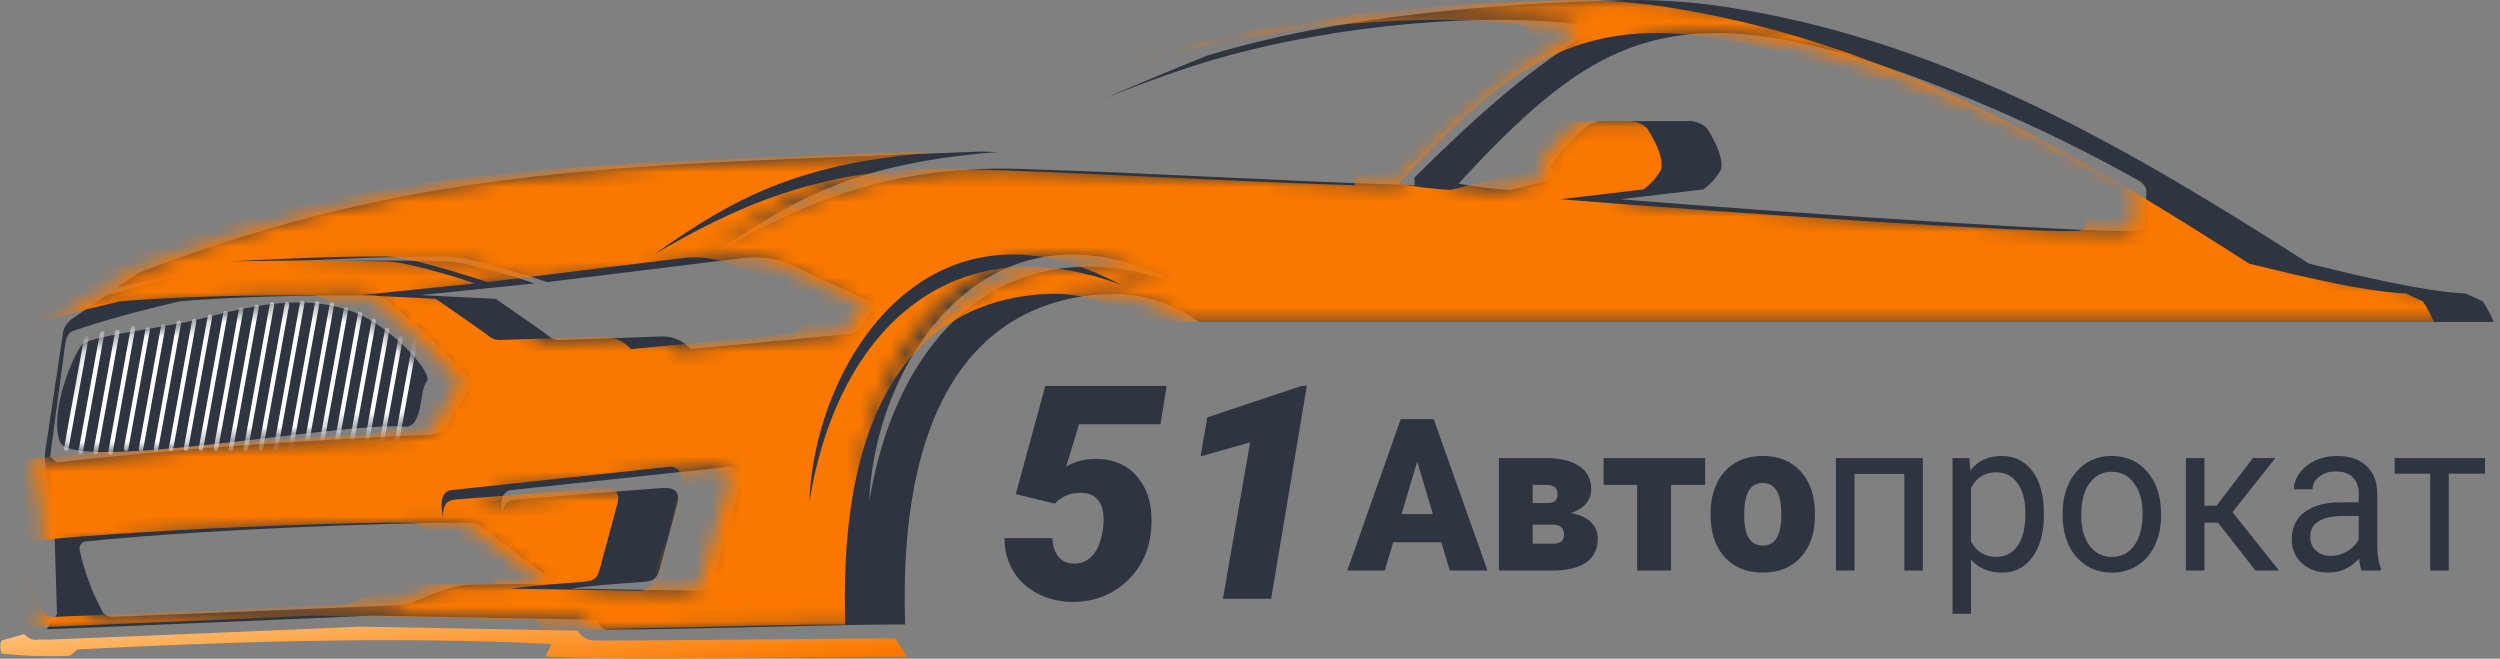
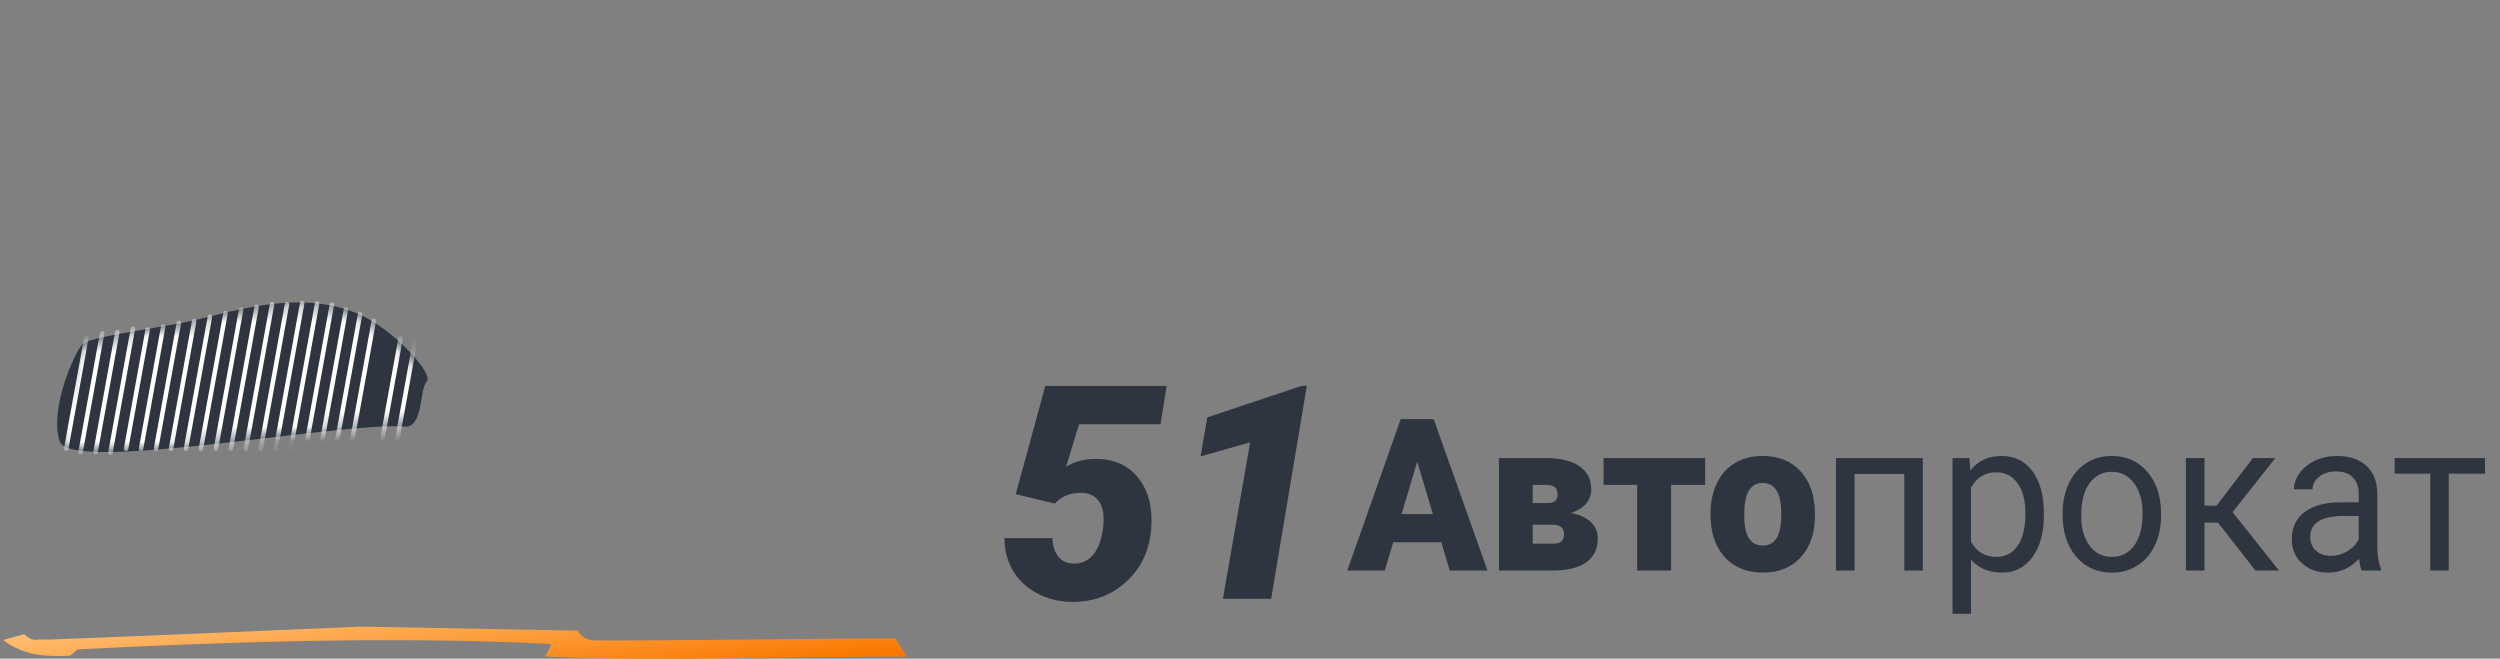
<svg xmlns="http://www.w3.org/2000/svg" width="167" height="44" viewBox="0 0 167 44" fill="none">
  <rect x="0" y="0" width="167" height="44" fill="#808080" stroke="none" />
-   <path fill-rule="evenodd" clip-rule="evenodd" d="M100.934 12.679L104.126 11.891L103.529 11.159C104.218 10.208 105.008 9.334 105.883 8.551C106.184 8.288 106.559 8.127 106.956 8.09H112.891C113.109 8.094 113.324 8.141 113.524 8.229C113.725 8.317 113.905 8.443 114.055 8.602C114.668 9.625 115.108 10.541 114.969 11.318C114.674 11.847 114.266 12.305 113.774 12.658L108.222 13.308C120.827 14.331 140.307 15.594 142.769 15.421C142.876 15.417 142.981 15.384 143.071 15.326C143.161 15.267 143.233 15.185 143.28 15.088C143.31 14.367 143.341 13.64 143.377 12.919C143.408 12.582 143.27 12.27 142.748 11.998C139.561 10.217 136.283 8.603 132.927 7.164C125.343 3.901 118.453 1.804 113.054 2.274C107.395 2.786 103.401 5.768 97.431 12.264C98.581 12.484 99.745 12.626 100.914 12.689L100.934 12.679ZM28.087 19.712L33.113 19.963C34.283 20.786 35.345 21.497 36.545 22.362C36.666 22.483 36.812 22.577 36.972 22.637C37.133 22.697 37.304 22.722 37.475 22.71L44.268 22.474C44.623 22.476 44.974 22.552 45.299 22.697C45.623 22.843 45.914 23.054 46.152 23.318L56.684 22.321C56.823 22.315 56.959 22.279 57.083 22.217C57.207 22.154 57.317 22.066 57.404 21.958C57.807 21.41 58.196 20.904 58.599 20.362L52.828 17.666C51.79 17.243 50.66 17.098 49.549 17.247L36.571 18.843C34.875 18.29 33.205 17.784 31.504 17.38C30.838 17.201 30.151 17.117 29.461 17.129C25.994 17.129 22.679 17.293 19.379 17.462C22.771 17.4 26.162 17.364 29.553 17.462C30.133 17.47 30.71 17.54 31.274 17.671C32.778 18.009 34.261 18.431 35.718 18.935L28.087 19.712ZM3.342 30.551C3.683 28.004 4.023 25.458 4.364 22.914C4.44 22.561 4.522 22.213 4.961 22.075C7.188 21.329 9.558 20.694 12.06 20.121C16.187 19.799 20.452 19.712 24.87 19.733C25.326 19.75 25.762 19.932 26.096 20.244C27.963 21.77 29.709 23.442 31.315 25.242C31.396 25.326 31.446 25.435 31.456 25.552C31.466 25.668 31.436 25.784 31.372 25.881C30.84 26.778 30.306 27.673 29.768 28.567C29.598 28.732 29.397 28.861 29.175 28.944C28.954 29.028 28.717 29.065 28.481 29.053C19.905 29.436 11.591 29.999 3.766 30.894C3.751 30.853 3.373 30.5 3.342 30.531V30.551ZM5.605 36.204C5.497 36.246 5.408 36.327 5.357 36.431C5.305 36.535 5.293 36.654 5.324 36.766C5.65 38.226 6.178 39.632 6.892 40.946C6.991 41.042 7.11 41.116 7.24 41.161C7.371 41.206 7.51 41.221 7.648 41.206L27.148 40.403C28.328 39.933 30.156 39.068 31.397 39.058L37.235 38.991C35.56 37.794 33.507 36.153 31.831 34.956C31.372 34.761 14.931 35.206 5.605 36.183V36.204ZM33.593 34.511C33.425 33.661 33.425 32.976 34.032 32.751L48.742 31.18C49.365 31.134 49.676 31.799 49.508 32.388C48.89 34.536 48.323 36.48 47.72 38.577C47.419 39.6 46.903 39.472 45.856 39.452C43.037 39.395 40.974 39.375 38.149 39.319C39.809 39.078 41.045 39.017 42.746 38.889C43.685 38.818 43.88 38.746 44.12 37.815C44.518 36.28 44.835 35.201 45.233 33.677C45.453 32.833 45.075 32.541 44.181 32.602C40.769 32.853 37.904 33.114 34.477 33.36C33.9 33.416 33.583 33.651 33.593 34.49V34.511ZM58.068 33.487C60.044 21.538 67.992 14.96 78.865 19.022C66.148 12.203 58.431 24.06 58.068 33.467V33.487ZM3.117 42.03L3.807 41.032C3.739 38.812 3.671 36.596 3.603 34.383C3.432 33.404 3.262 32.427 3.092 31.452C2.969 30.872 2.969 30.272 3.092 29.692C3.475 27.099 3.848 24.694 4.231 22.101C4.321 21.804 4.499 21.542 4.742 21.349L7.065 19.753L12.617 18.178L7.826 19.201L9.226 18.239C28.22 10.934 41.913 11.078 65.581 10.121L66.674 10.157C57.659 10.853 53.313 12.996 47.741 16.965C52.69 14.096 58.742 10.986 68.17 11.282C77.195 11.564 85.474 12.091 94.504 12.377C94.504 12.377 94.504 12.126 94.479 11.865C98.105 8.285 101.629 4.975 105.94 2.331C106.333 1.962 105.975 1.676 105.618 1.65C99.489 0.817 89.596 1.568 81.439 3.881C79.493 4.428 76.669 5.415 73.819 6.561C75.755 5.722 77.966 4.796 80.587 3.732C89.443 1.036 99.438 0.269 108.652 0.003C111.176 -0.028 113.698 0.175 116.185 0.612C130.363 2.975 142.448 10.044 154.25 17.615C158.066 18.541 161.871 19.456 164.711 19.61L165.844 20.121C166.13 20.559 166.378 21.022 166.585 21.503H80.096C78.378 20.241 76.292 19.582 74.161 19.63C66.659 19.86 59.937 25.15 60.464 41.713C54.973 41.713 46.03 42.066 40.544 42.05C40.238 42.05 40.034 41.769 39.809 41.401L24.916 41.124C24.916 41.124 3.158 42.061 3.117 42.03Z" fill="#2E3540" />
-   <path fill-rule="evenodd" clip-rule="evenodd" d="M1.595 42.364C1.135 42.497 0.67 42.63 0.211 42.753C-0.08 42.83 0.032 43.418 0.098 43.653C1.601 43.819 3.113 43.87 4.624 43.807C4.772 43.807 5.078 43.387 5.226 43.377C14.471 42.912 26.029 42.472 36.708 43.014C37.081 43.014 36.197 43.848 36.565 43.863C43.358 44.16 53.966 43.837 60.57 43.863C60.334 43.441 60.069 43.036 59.778 42.651H59.395C53.987 42.651 45.095 42.804 39.696 42.784C39.469 42.776 39.248 42.712 39.052 42.597C38.856 42.483 38.691 42.322 38.572 42.129L24.078 41.858C20.456 42.011 16.835 42.175 13.214 42.323C10.722 42.429 8.231 42.531 5.742 42.63C4.92 42.666 4.092 42.697 3.27 42.722H2.565C2.427 42.75 2.283 42.745 2.147 42.708C2.01 42.671 1.884 42.602 1.779 42.508L1.595 42.364Z" fill="url(#paint0_linear)" />
+   <path fill-rule="evenodd" clip-rule="evenodd" d="M1.595 42.364C1.135 42.497 0.67 42.63 0.211 42.753C1.601 43.819 3.113 43.87 4.624 43.807C4.772 43.807 5.078 43.387 5.226 43.377C14.471 42.912 26.029 42.472 36.708 43.014C37.081 43.014 36.197 43.848 36.565 43.863C43.358 44.16 53.966 43.837 60.57 43.863C60.334 43.441 60.069 43.036 59.778 42.651H59.395C53.987 42.651 45.095 42.804 39.696 42.784C39.469 42.776 39.248 42.712 39.052 42.597C38.856 42.483 38.691 42.322 38.572 42.129L24.078 41.858C20.456 42.011 16.835 42.175 13.214 42.323C10.722 42.429 8.231 42.531 5.742 42.63C4.92 42.666 4.092 42.697 3.27 42.722H2.565C2.427 42.75 2.283 42.745 2.147 42.708C2.01 42.671 1.884 42.602 1.779 42.508L1.595 42.364Z" fill="url(#paint0_linear)" />
  <path d="M96.278 36.222H93.066L92.505 38.111H90L93.567 28H95.771L99.364 38.111H96.846L96.278 36.222ZM93.627 34.34H95.718L94.669 30.833L93.627 34.34ZM100.126 38.111V30.597H103.224C104.217 30.597 104.977 30.778 105.502 31.139C106.032 31.5 106.297 32.021 106.297 32.701C106.297 33.049 106.181 33.361 105.95 33.639C105.718 33.912 105.38 34.123 104.934 34.271C105.509 34.373 105.952 34.572 106.263 34.868C106.575 35.16 106.731 35.525 106.731 35.965C106.731 36.674 106.473 37.208 105.956 37.569C105.444 37.926 104.705 38.106 103.739 38.111H100.126ZM102.383 35.049V36.319H103.699C103.979 36.319 104.18 36.269 104.3 36.167C104.42 36.065 104.48 35.91 104.48 35.701C104.48 35.285 104.248 35.067 103.786 35.049H102.383ZM102.383 33.604H103.311C103.583 33.604 103.772 33.558 103.879 33.465C103.99 33.368 104.046 33.227 104.046 33.042C104.046 32.801 103.979 32.632 103.846 32.535C103.712 32.438 103.505 32.389 103.224 32.389H102.383V33.604ZM113.904 32.389H111.627V38.111H109.362V32.389H107.118V30.597H113.904V32.389ZM114.265 34.285C114.265 33.535 114.405 32.868 114.686 32.285C114.966 31.697 115.369 31.245 115.894 30.93C116.42 30.616 117.036 30.458 117.745 30.458C118.827 30.458 119.679 30.808 120.302 31.507C120.926 32.201 121.238 33.148 121.238 34.347V34.431C121.238 35.602 120.924 36.532 120.296 37.222C119.673 37.907 118.827 38.25 117.758 38.25C116.73 38.25 115.903 37.931 115.28 37.292C114.657 36.648 114.32 35.778 114.272 34.681L114.265 34.285ZM116.516 34.431C116.516 35.125 116.62 35.634 116.829 35.958C117.039 36.282 117.348 36.444 117.758 36.444C118.559 36.444 118.969 35.803 118.987 34.521V34.285C118.987 32.938 118.573 32.264 117.745 32.264C116.992 32.264 116.585 32.845 116.522 34.007L116.516 34.431ZM128.444 38.111H127.209V31.66H123.883V38.111H122.64V30.597H128.444V38.111ZM136.532 34.438C136.532 35.581 136.281 36.502 135.778 37.201C135.274 37.901 134.593 38.25 133.734 38.25C132.857 38.25 132.167 37.961 131.663 37.382V41H130.428V30.597H131.557L131.617 31.43C132.12 30.782 132.819 30.458 133.714 30.458C134.582 30.458 135.268 30.799 135.771 31.479C136.279 32.16 136.532 33.106 136.532 34.319V34.438ZM135.297 34.292C135.297 33.444 135.123 32.775 134.776 32.285C134.429 31.794 133.952 31.549 133.347 31.549C132.598 31.549 132.038 31.893 131.663 32.583V36.174C132.033 36.859 132.598 37.201 133.36 37.201C133.952 37.201 134.422 36.958 134.769 36.472C135.121 35.981 135.297 35.255 135.297 34.292ZM137.781 34.285C137.781 33.549 137.919 32.887 138.196 32.299C138.476 31.711 138.863 31.257 139.357 30.938C139.856 30.618 140.424 30.458 141.061 30.458C142.045 30.458 142.84 30.812 143.445 31.521C144.055 32.229 144.36 33.171 144.36 34.347V34.438C144.36 35.169 144.224 35.826 143.953 36.41C143.686 36.988 143.301 37.44 142.797 37.764C142.299 38.088 141.724 38.25 141.074 38.25C140.095 38.25 139.3 37.896 138.69 37.188C138.084 36.479 137.781 35.542 137.781 34.375V34.285ZM139.024 34.438C139.024 35.271 139.208 35.94 139.578 36.444C139.952 36.949 140.451 37.201 141.074 37.201C141.702 37.201 142.201 36.947 142.57 36.438C142.94 35.924 143.125 35.206 143.125 34.285C143.125 33.461 142.935 32.794 142.557 32.285C142.183 31.771 141.684 31.514 141.061 31.514C140.451 31.514 139.959 31.766 139.585 32.271C139.211 32.775 139.024 33.498 139.024 34.438ZM148.161 34.91H147.259V38.111H146.017V30.597H147.259V33.778H148.067L150.498 30.597H151.994L149.136 34.208L152.235 38.111H150.665L148.161 34.91ZM157.758 38.111C157.687 37.963 157.629 37.699 157.585 37.319C157.01 37.94 156.324 38.25 155.527 38.25C154.815 38.25 154.23 38.042 153.771 37.625C153.317 37.204 153.09 36.671 153.09 36.028C153.09 35.245 153.375 34.639 153.945 34.208C154.519 33.773 155.325 33.556 156.362 33.556H157.564V32.965C157.564 32.516 157.435 32.16 157.177 31.896C156.919 31.627 156.538 31.493 156.035 31.493C155.594 31.493 155.225 31.609 154.926 31.84C154.628 32.072 154.479 32.352 154.479 32.681H153.237C153.237 32.306 153.363 31.944 153.617 31.597C153.875 31.245 154.223 30.968 154.659 30.764C155.1 30.56 155.583 30.458 156.109 30.458C156.941 30.458 157.594 30.676 158.066 31.111C158.537 31.542 158.782 32.137 158.8 32.896V36.354C158.8 37.044 158.885 37.593 159.054 38V38.111H157.758ZM155.708 37.132C156.095 37.132 156.462 37.028 156.81 36.819C157.157 36.611 157.409 36.34 157.564 36.007V34.465H156.596C155.082 34.465 154.325 34.926 154.325 35.847C154.325 36.25 154.454 36.565 154.713 36.792C154.971 37.019 155.303 37.132 155.708 37.132ZM166 31.639H163.576V38.111H162.34V31.639H159.962V30.597H166V31.639Z" fill="#2E3540" />
  <mask id="mask0" mask-type="alpha" maskUnits="userSpaceOnUse" x="2" y="0" width="164" height="43">
-     <path fill-rule="evenodd" clip-rule="evenodd" d="M100.096 12.691L103.288 11.903L102.691 11.172C103.38 10.22 104.169 9.346 105.045 8.563C105.346 8.301 105.721 8.14 106.118 8.103H112.052C112.271 8.106 112.486 8.153 112.686 8.241C112.886 8.329 113.066 8.456 113.217 8.614C113.83 9.637 114.269 10.553 114.131 11.33C113.836 11.86 113.428 12.317 112.936 12.671L107.384 13.32C119.989 14.343 139.469 15.607 141.931 15.433C142.038 15.429 142.142 15.397 142.233 15.338C142.322 15.279 142.395 15.197 142.441 15.1C142.472 14.379 142.503 13.653 142.538 12.931C142.569 12.594 142.431 12.282 141.91 12.011C138.722 10.229 135.444 8.616 132.089 7.177C124.504 3.913 117.614 1.816 112.216 2.287C106.557 2.798 102.563 5.78 96.592 12.277C97.743 12.496 98.906 12.638 100.076 12.701L100.096 12.691ZM27.249 19.724L32.275 19.975C33.444 20.799 34.507 21.51 35.707 22.374C35.828 22.495 35.974 22.589 36.134 22.649C36.294 22.709 36.466 22.734 36.636 22.722L43.429 22.487C43.785 22.488 44.136 22.564 44.461 22.709C44.785 22.855 45.076 23.066 45.314 23.331L55.845 22.333C55.984 22.327 56.121 22.292 56.245 22.229C56.369 22.166 56.478 22.078 56.565 21.97C56.969 21.423 57.357 20.916 57.761 20.374L51.989 17.678C50.952 17.255 49.821 17.11 48.71 17.259L35.733 18.855C34.037 18.302 32.367 17.796 30.666 17.392C30 17.213 29.312 17.129 28.623 17.141C25.155 17.141 21.84 17.305 18.541 17.474C21.932 17.412 25.324 17.377 28.715 17.474C29.294 17.482 29.872 17.552 30.436 17.683C31.94 18.021 33.423 18.443 34.88 18.947L27.249 19.724ZM2.504 30.564C2.844 28.016 3.185 25.471 3.525 22.927C3.602 22.574 3.684 22.226 4.123 22.088C6.35 21.341 8.72 20.706 11.222 20.134C15.349 19.811 19.614 19.724 24.032 19.745C24.488 19.763 24.923 19.944 25.257 20.256C27.125 21.783 28.87 23.454 30.477 25.254C30.558 25.338 30.608 25.447 30.618 25.564C30.628 25.68 30.598 25.796 30.533 25.893C30.002 26.79 29.468 27.685 28.93 28.579C28.76 28.744 28.558 28.873 28.337 28.957C28.115 29.04 27.879 29.077 27.642 29.065C19.067 29.448 10.752 30.011 2.928 30.906C2.912 30.865 2.534 30.512 2.504 30.543V30.564ZM4.766 36.216C4.658 36.258 4.57 36.339 4.518 36.443C4.466 36.547 4.455 36.666 4.485 36.779C4.812 38.238 5.339 39.645 6.053 40.958C6.152 41.054 6.271 41.128 6.402 41.173C6.533 41.218 6.672 41.234 6.809 41.219L26.309 40.416C27.489 39.945 29.318 39.08 30.559 39.07L36.397 39.004C34.721 37.807 32.668 36.165 30.993 34.968C30.533 34.773 14.092 35.218 4.766 36.195V36.216ZM32.755 34.523C32.586 33.674 32.586 32.988 33.194 32.763L47.904 31.193C48.527 31.147 48.838 31.812 48.67 32.4C48.051 34.548 47.485 36.492 46.882 38.589C46.581 39.612 46.065 39.484 45.018 39.464C42.199 39.408 40.135 39.387 37.311 39.331C38.971 39.091 40.207 39.029 41.907 38.901C42.847 38.83 43.041 38.758 43.281 37.827C43.68 36.293 43.996 35.213 44.395 33.689C44.614 32.845 44.236 32.553 43.343 32.615C39.931 32.865 37.066 33.126 33.639 33.372C33.061 33.428 32.745 33.663 32.755 34.502V34.523ZM57.23 33.5C59.206 21.55 67.153 14.972 78.027 19.034C65.309 12.215 57.592 24.072 57.23 33.479V33.5ZM2.279 42.042L2.969 41.045C2.9 38.825 2.832 36.608 2.764 34.395C2.594 33.416 2.424 32.439 2.254 31.464C2.131 30.884 2.131 30.284 2.254 29.704C2.637 27.111 3.009 24.707 3.392 22.113C3.483 21.817 3.661 21.555 3.903 21.361L6.227 19.765L11.779 18.19L6.988 19.213L8.388 18.251C27.382 10.947 41.075 11.09 64.743 10.133L65.835 10.169C56.821 10.865 52.475 13.008 46.902 16.977C51.852 14.108 57.904 10.998 67.332 11.294C76.357 11.576 84.636 12.103 93.665 12.389C93.665 12.389 93.665 12.139 93.64 11.878C97.267 8.297 100.791 4.987 105.101 2.343C105.495 1.975 105.137 1.688 104.779 1.663C98.651 0.829 88.758 1.581 80.601 3.893C78.655 4.44 75.831 5.427 72.981 6.573C74.916 5.734 77.128 4.808 79.748 3.744C88.604 1.049 98.599 0.281 107.813 0.015C110.338 -0.016 112.86 0.188 115.346 0.624C129.525 2.987 141.609 10.057 153.412 17.627C157.228 18.553 161.032 19.469 163.872 19.622L165.006 20.134C165.292 20.572 165.54 21.034 165.746 21.515H79.258C77.54 20.253 75.453 19.595 73.323 19.642C65.82 19.873 59.099 25.162 59.625 41.725C54.135 41.725 45.191 42.078 39.706 42.063C39.4 42.063 39.195 41.781 38.971 41.413L24.077 41.137C24.077 41.137 2.32 42.073 2.279 42.042Z" fill="white" />
-   </mask>
+     </mask>
  <g mask="url(#mask0)">
    <path fill-rule="evenodd" clip-rule="evenodd" d="M96.934 12.679L100.126 11.891L99.529 11.159C100.218 10.208 101.008 9.334 101.883 8.551C102.184 8.288 102.559 8.127 102.956 8.09H108.891C109.109 8.094 109.324 8.141 109.524 8.229C109.725 8.317 109.905 8.443 110.055 8.602C110.668 9.625 111.108 10.541 110.969 11.318C110.674 11.847 110.266 12.305 109.774 12.658L104.222 13.308C116.827 14.331 136.307 15.594 138.769 15.421C138.876 15.417 138.981 15.384 139.071 15.326C139.161 15.267 139.233 15.185 139.28 15.088C139.31 14.367 139.341 13.64 139.377 12.919C139.408 12.582 139.27 12.27 138.748 11.998C135.561 10.217 132.283 8.603 128.927 7.164C121.343 3.901 114.453 1.804 109.054 2.274C103.395 2.786 99.401 5.768 93.431 12.264C94.581 12.484 95.745 12.626 96.914 12.689L96.934 12.679ZM24.087 19.712L29.113 19.963C30.283 20.786 31.345 21.497 32.545 22.362C32.666 22.483 32.812 22.577 32.972 22.637C33.133 22.697 33.304 22.722 33.475 22.71L40.268 22.474C40.623 22.476 40.974 22.552 41.299 22.697C41.623 22.843 41.914 23.054 42.152 23.318L52.684 22.321C52.823 22.315 52.959 22.279 53.083 22.217C53.207 22.154 53.317 22.066 53.404 21.958C53.807 21.41 54.196 20.904 54.599 20.362L48.828 17.666C47.79 17.243 46.66 17.098 45.549 17.247L32.571 18.843C30.875 18.29 29.205 17.784 27.504 17.38C26.838 17.201 26.151 17.117 25.461 17.129C21.994 17.129 18.679 17.293 15.379 17.462C18.771 17.4 22.162 17.364 25.553 17.462C26.133 17.47 26.71 17.54 27.274 17.671C28.778 18.009 30.262 18.431 31.718 18.935L24.087 19.712ZM-0.658 30.551C-0.317 28.004 0.023 25.458 0.364 22.914C0.44 22.561 0.522 22.213 0.961 22.075C3.188 21.329 5.558 20.694 8.06 20.121C12.187 19.799 16.452 19.712 20.87 19.733C21.326 19.75 21.762 19.932 22.096 20.244C23.963 21.77 25.709 23.442 27.315 25.242C27.396 25.326 27.446 25.435 27.456 25.552C27.466 25.668 27.436 25.784 27.372 25.881C26.84 26.778 26.306 27.673 25.768 28.567C25.598 28.732 25.397 28.861 25.175 28.944C24.954 29.028 24.717 29.065 24.481 29.053C15.905 29.436 7.591 29.999 -0.234 30.894C-0.249 30.853 -0.627 30.5 -0.658 30.531V30.551ZM1.605 36.204C1.497 36.246 1.408 36.327 1.357 36.431C1.305 36.535 1.293 36.654 1.324 36.766C1.65 38.226 2.178 39.632 2.892 40.946C2.991 41.042 3.11 41.116 3.24 41.161C3.371 41.206 3.51 41.221 3.648 41.206L23.148 40.403C24.328 39.933 26.156 39.068 27.397 39.058L33.235 38.991C31.56 37.794 29.506 36.153 27.831 34.956C27.372 34.761 10.931 35.206 1.605 36.183V36.204ZM29.593 34.511C29.425 33.661 29.425 32.976 30.032 32.751L44.742 31.18C45.365 31.134 45.676 31.799 45.508 32.388C44.89 34.536 44.323 36.48 43.72 38.577C43.419 39.6 42.903 39.472 41.856 39.452C39.037 39.395 36.974 39.375 34.149 39.319C35.809 39.078 37.045 39.017 38.746 38.889C39.685 38.818 39.88 38.746 40.12 37.815C40.518 36.28 40.835 35.201 41.233 33.677C41.453 32.833 41.075 32.541 40.181 32.602C36.769 32.853 33.904 33.114 30.477 33.36C29.9 33.416 29.583 33.651 29.593 34.49V34.511ZM54.068 33.487C56.044 21.538 63.992 14.96 74.865 19.022C62.148 12.203 54.431 24.06 54.068 33.467V33.487ZM-0.883 42.03L-0.193 41.032C-0.261 38.812 -0.329 36.596 -0.397 34.383C-0.568 33.404 -0.738 32.427 -0.908 31.452C-1.031 30.872 -1.031 30.272 -0.908 29.692C-0.525 27.099 -0.152 24.694 0.231 22.101C0.321 21.804 0.499 21.542 0.742 21.349L3.065 19.753L8.617 18.178L3.826 19.201L5.226 18.239C24.22 10.934 37.913 11.078 61.581 10.121L62.674 10.157C53.659 10.853 49.313 12.996 43.741 16.965C48.69 14.096 54.742 10.986 64.17 11.282C73.195 11.564 81.474 12.091 90.504 12.377C90.504 12.377 90.504 12.126 90.479 11.865C94.105 8.285 97.629 4.975 101.94 2.331C102.333 1.962 101.975 1.676 101.618 1.65C95.489 0.817 85.596 1.568 77.439 3.881C75.493 4.428 72.669 5.415 69.819 6.561C71.755 5.722 73.966 4.796 76.587 3.732C85.443 1.036 95.438 0.269 104.652 0.003C107.176 -0.028 109.698 0.175 112.185 0.612C126.363 2.975 138.448 10.044 150.25 17.615C154.066 18.541 157.871 19.456 160.711 19.61L161.844 20.121C162.13 20.559 162.378 21.022 162.585 21.503H76.096C74.378 20.241 72.292 19.582 70.161 19.63C62.659 19.86 55.937 25.15 56.464 41.713C50.973 41.713 42.03 42.066 36.544 42.05C36.238 42.05 36.034 41.769 35.809 41.401L20.916 41.124C20.916 41.124 -0.842 42.061 -0.883 42.03Z" fill="#FA7800" />
  </g>
  <path d="M67.853 33.008L69.826 25.781H77.932L77.522 28.34H72.082L71.213 31.182C71.74 30.843 72.394 30.667 73.176 30.654C74.426 30.654 75.386 31.087 76.057 31.953C76.734 32.819 77.014 33.952 76.897 35.352C76.779 36.797 76.216 37.975 75.207 38.887C74.198 39.792 72.977 40.231 71.545 40.205C70.705 40.185 69.94 39.99 69.25 39.619C68.566 39.248 68.036 38.743 67.658 38.105C67.281 37.461 67.095 36.742 67.102 35.947H70.305C70.318 36.455 70.445 36.862 70.686 37.168C70.926 37.474 71.265 37.633 71.701 37.647C72.235 37.666 72.678 37.467 73.029 37.051C73.381 36.628 73.606 35.986 73.703 35.127C73.768 34.404 73.671 33.857 73.41 33.486C73.15 33.109 72.743 32.92 72.189 32.92C71.48 32.92 70.904 33.161 70.461 33.643L67.853 33.008ZM84.914 40H81.691L83.508 29.551L80.197 30.488L80.647 27.881L86.936 25.781L87.297 25.771L84.914 40Z" fill="#2E3540" />
  <path d="M4 29.5C3.251 27.4 5 23.5 5.5 23C6 22.5 10 22 12.5 21.5C15 21 19.893 19.172 24 21C26.367 22.053 29 25 28.5 25.5C28 26 28.304 28.621 27 28.5C23.019 28.132 4.763 31.637 4 29.5Z" fill="#2E3540" />
  <mask id="mask1" mask-type="alpha" maskUnits="userSpaceOnUse" x="3" y="20" width="26" height="11">
    <path d="M4 29.5C3.251 27.4 5 23.5 5.5 23C6 22.5 10 22 12.5 21.5C15 21 19.893 19.172 24 21C26.367 22.053 28.756 25.315 28.5 25.5C28.244 25.684 28.304 28.621 27 28.5C23.019 28.132 4.763 31.637 4 29.5Z" fill="#2E3540" />
  </mask>
  <g mask="url(#mask1)">
    <rect x="6.705" y="22.069" width="0.3" height="8.416" rx="0.15" transform="rotate(10.285 6.705 22.069)" fill="white" />
    <rect x="5.643" y="22.412" width="0.3" height="7.818" rx="0.15" transform="rotate(10.285 5.643 22.412)" fill="white" />
    <rect x="7.718" y="21.997" width="0.3" height="8.452" rx="0.15" transform="rotate(10.285 7.718 21.997)" fill="white" />
    <rect x="8.763" y="21.75" width="0.3" height="8.751" rx="0.15" transform="rotate(10.285 8.763 21.75)" fill="white" />
    <rect x="9.748" y="21.832" width="0.3" height="8.408" rx="0.15" transform="rotate(10.285 9.748 21.832)" fill="white" />
    <rect x="10.78" y="21.653" width="0.3" height="8.589" rx="0.15" transform="rotate(10.285 10.78 21.653)" fill="white" />
    <rect x="11.83" y="21.381" width="0.3" height="8.866" rx="0.15" transform="rotate(10.285 11.83 21.381)" fill="white" />
    <rect x="12.848" y="21.285" width="0.3" height="8.964" rx="0.15" transform="rotate(10.285 12.848 21.285)" fill="white" />
    <rect x="13.902" y="20.982" width="0.3" height="9.271" rx="0.15" transform="rotate(10.285 13.902 20.982)" fill="white" />
    <rect x="14.948" y="20.732" width="0.3" height="9.526" rx="0.15" transform="rotate(10.285 14.948 20.732)" fill="white" />
    <rect x="15.988" y="20.512" width="0.3" height="9.749" rx="0.15" transform="rotate(10.285 15.988 20.512)" fill="white" />
    <rect x="17.023" y="20.322" width="0.3" height="9.942" rx="0.15" transform="rotate(10.285 17.023 20.322)" fill="white" />
    <rect x="18.053" y="20.152" width="0.3" height="10.115" rx="0.15" transform="rotate(10.285 18.053 20.152)" fill="white" />
    <rect x="19.054" y="20.146" width="0.3" height="10.121" rx="0.15" transform="rotate(10.285 19.054 20.146)" fill="white" />
    <rect x="20.069" y="20.061" width="0.3" height="10.207" rx="0.15" transform="rotate(10.285 20.069 20.061)" fill="white" />
    <rect x="21.064" y="20.091" width="0.3" height="10.177" rx="0.15" transform="rotate(10.285 21.064 20.091)" fill="white" />
    <rect x="22.051" y="20.166" width="0.3" height="10.101" rx="0.15" transform="rotate(10.285 22.051 20.166)" fill="white" />
    <rect x="22.99" y="20.498" width="0.3" height="9.763" rx="0.15" transform="rotate(10.285 22.99 20.498)" fill="white" />
    <rect x="23.936" y="20.801" width="0.3" height="9.456" rx="0.15" transform="rotate(10.285 23.936 20.801)" fill="white" />
    <rect x="24.855" y="21.246" width="0.3" height="9.003" rx="0.15" transform="rotate(10.285 24.855 21.246)" fill="white" />
-     <rect x="25.744" y="21.857" width="0.3" height="8.382" rx="0.15" transform="rotate(10.285 25.744 21.857)" fill="white" />
    <rect x="26.643" y="22.412" width="0.3" height="7.818" rx="0.15" transform="rotate(10.285 26.643 22.412)" fill="white" />
    <rect x="27.643" y="22.412" width="0.3" height="7.818" rx="0.15" transform="rotate(10.285 27.643 22.412)" fill="white" />
  </g>
  <defs>
    <linearGradient id="paint0_linear" x1="60.57" y1="43.383" x2="59.972" y2="36.98" gradientUnits="userSpaceOnUse">
      <stop stop-color="#FA7800" />
      <stop offset="1" stop-color="#FFBE72" />
    </linearGradient>
  </defs>
</svg>